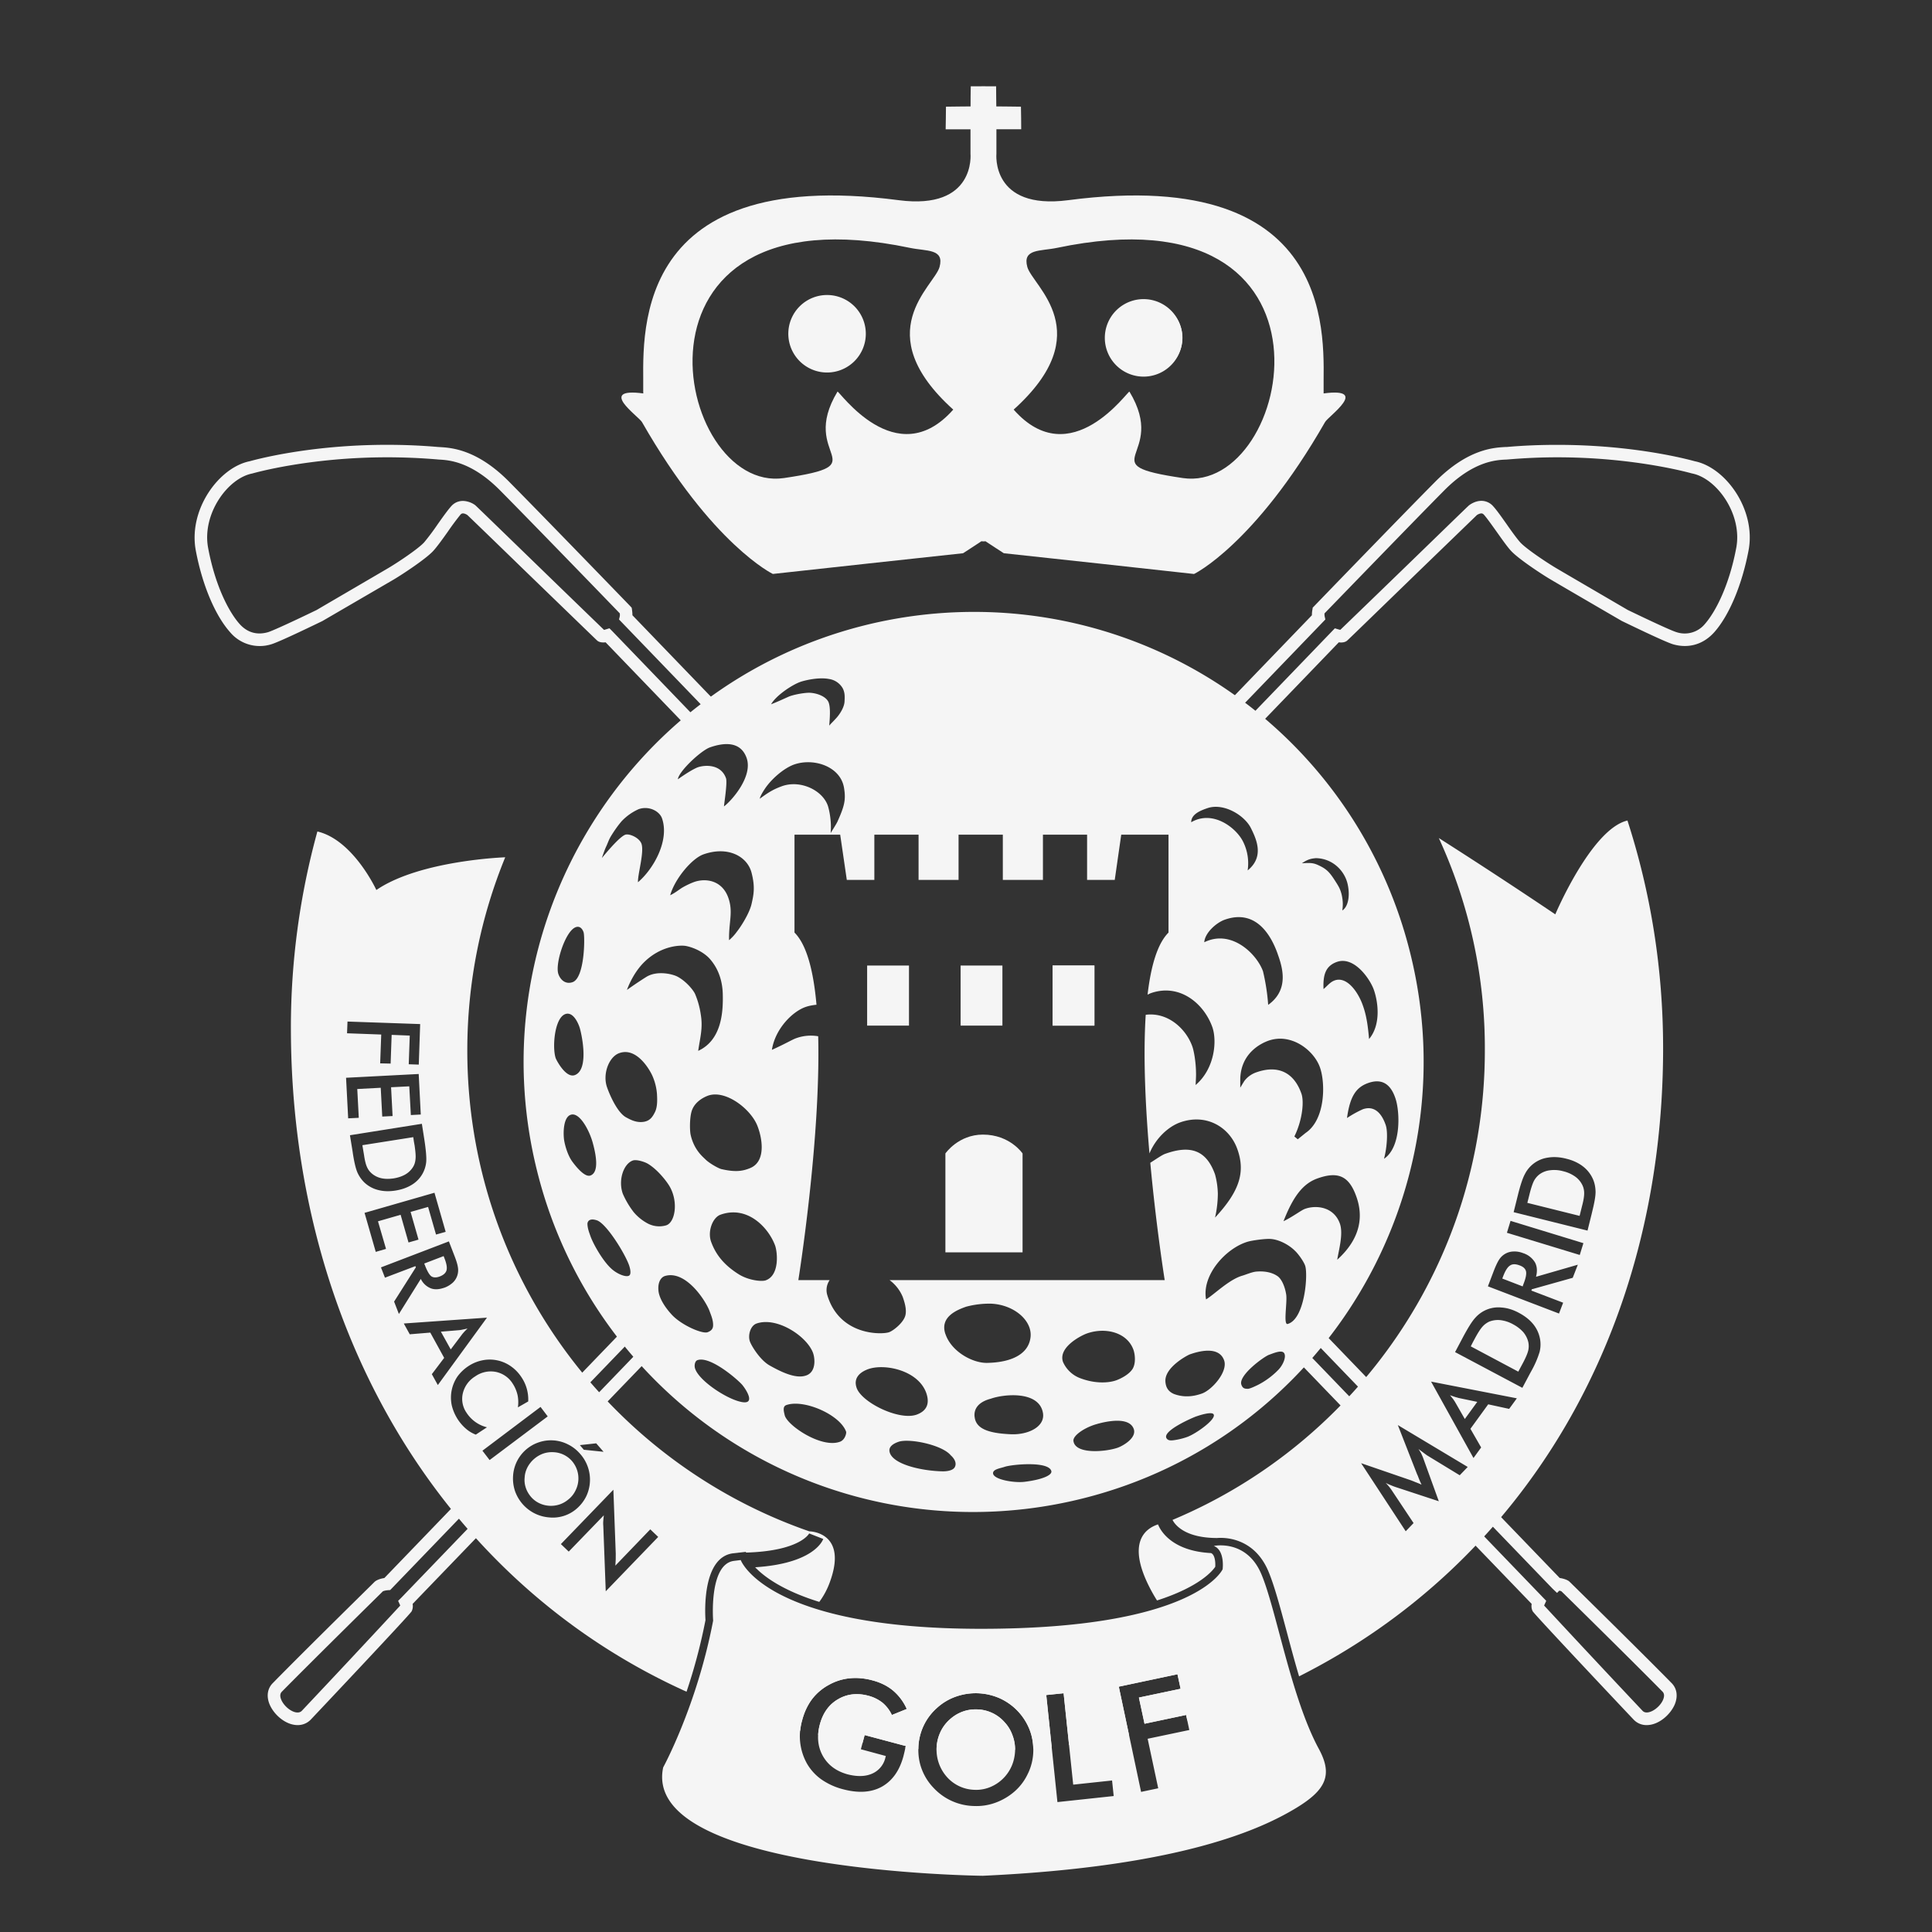
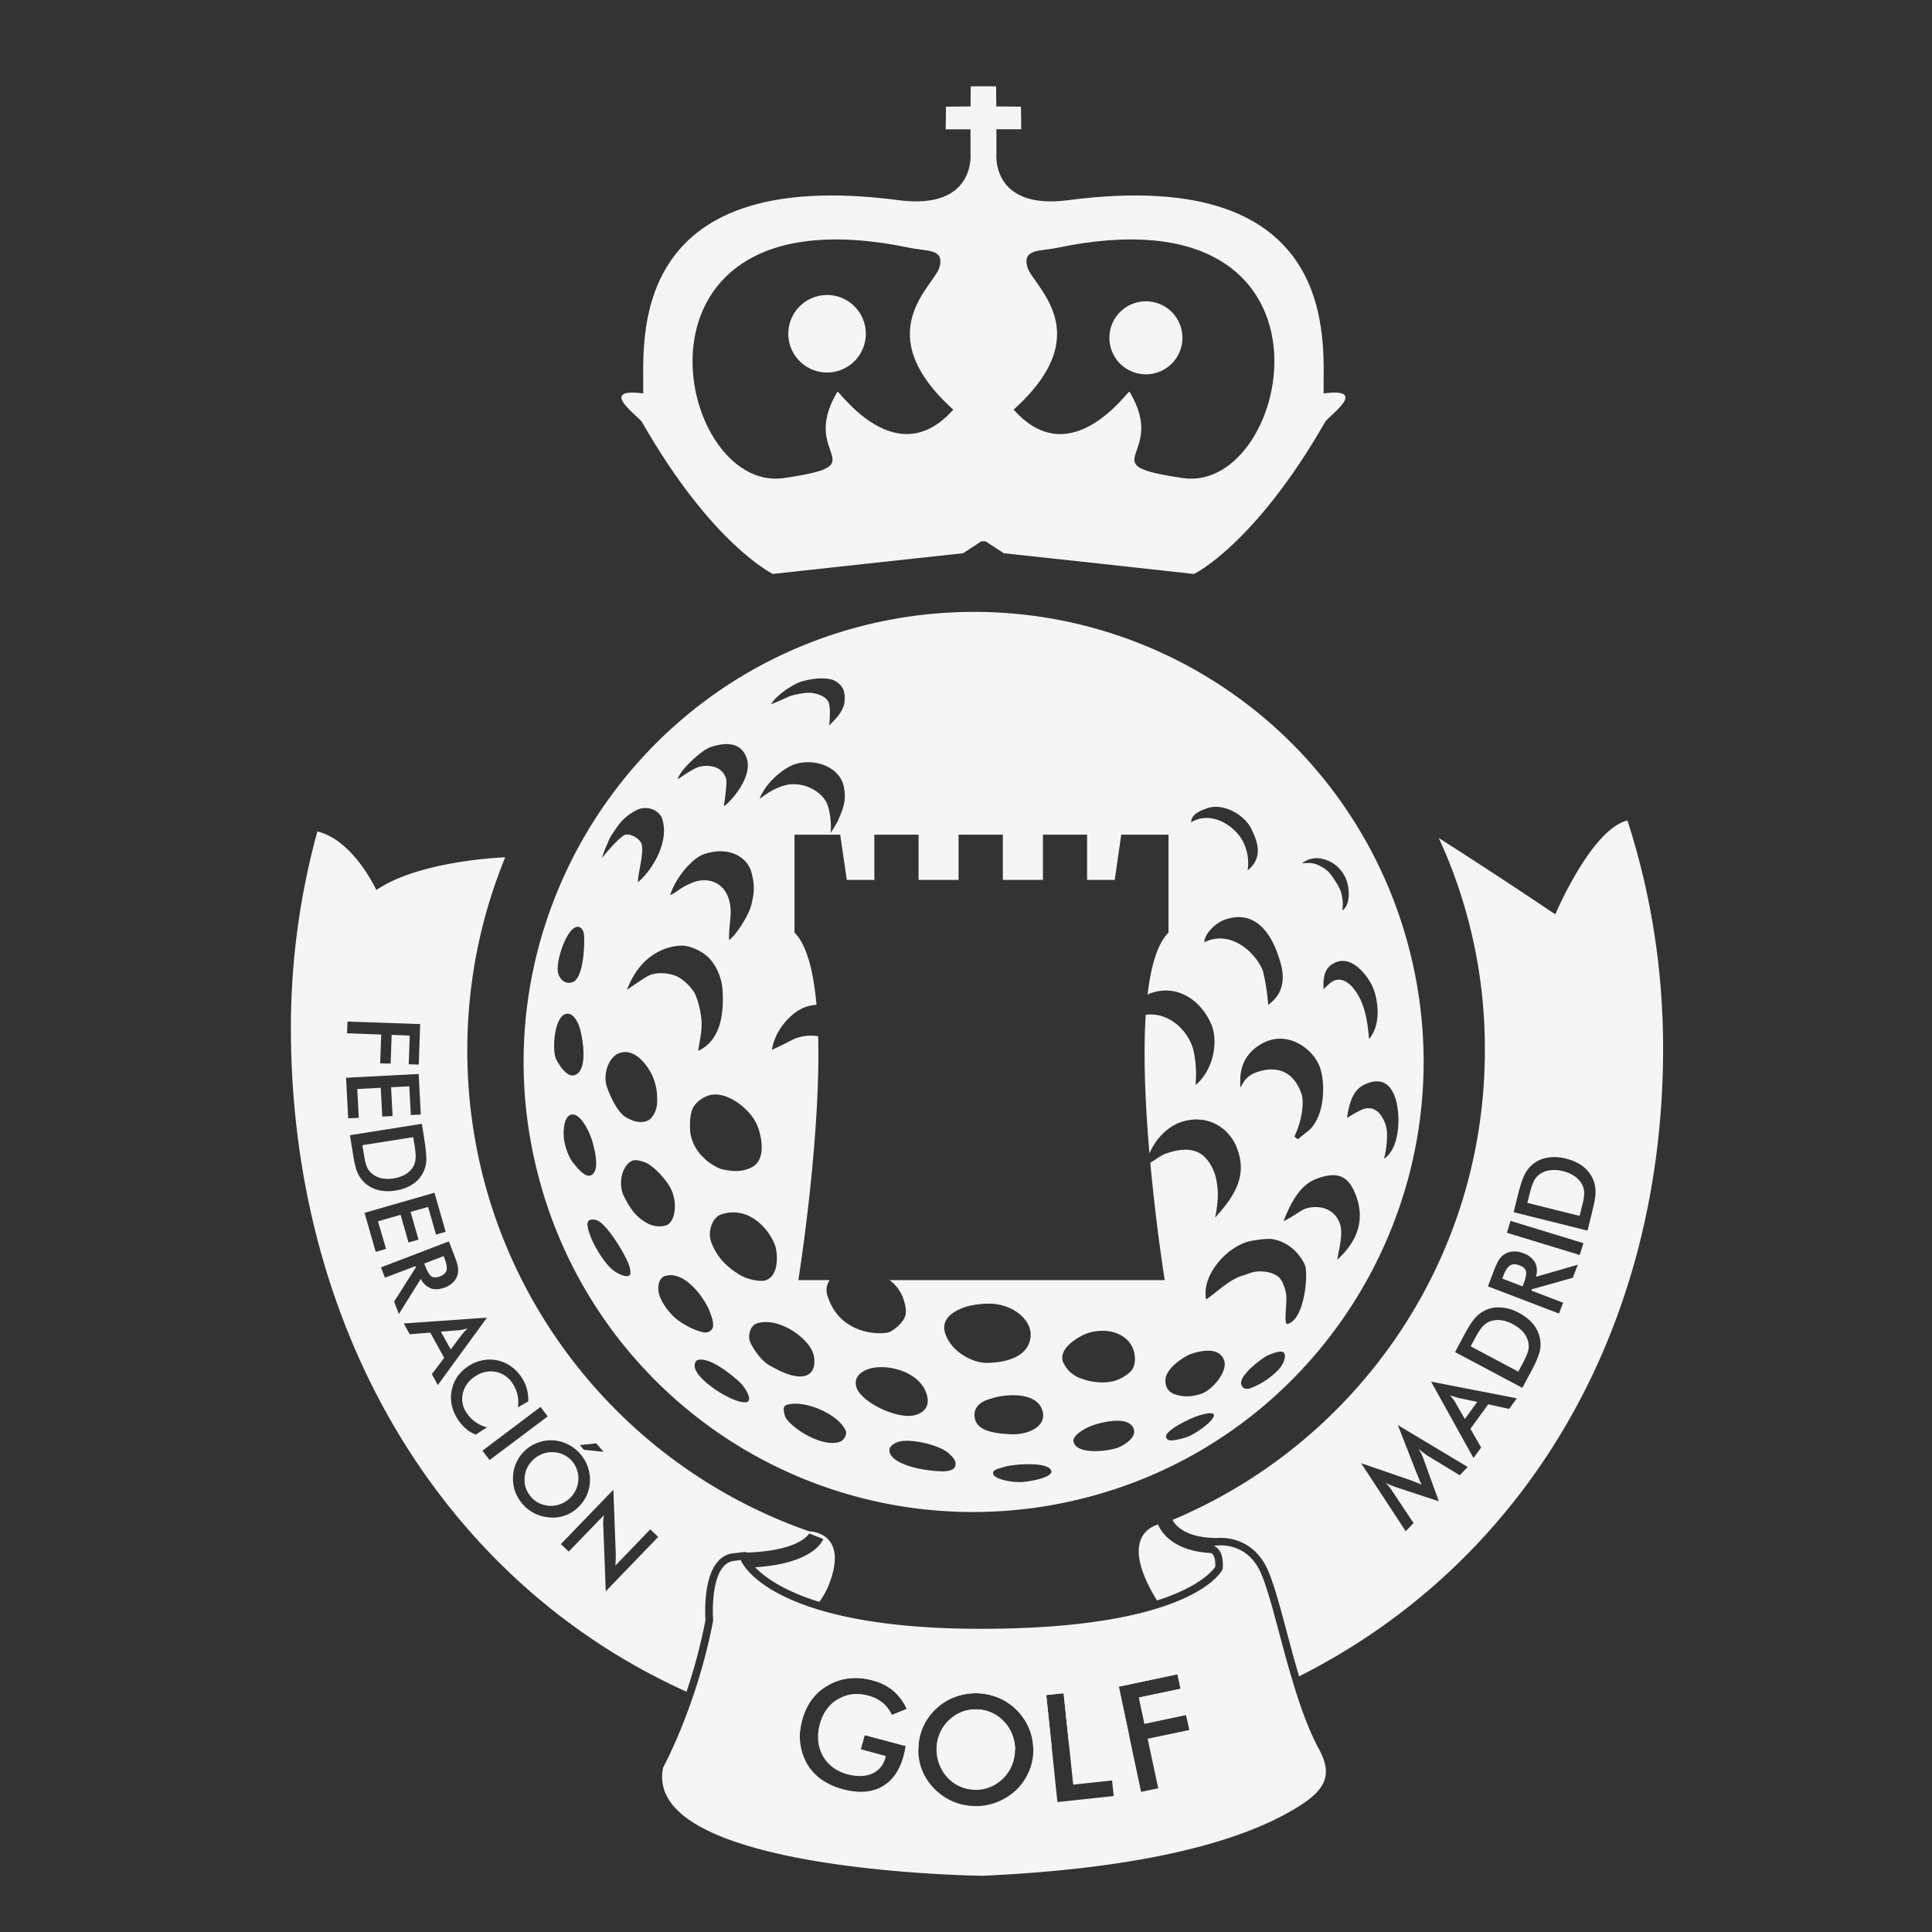
<svg xmlns="http://www.w3.org/2000/svg" width="512" height="512">
  <rect width="100%" height="100%" fill="#333333" stroke="none" />
  <g fill="#f5f5f5">
-     <path d="M157.02 375.56l14.49-15.04c-.75-.82-1.48-1.65-2.2-2.49l-13.98 14.51c.6.98 1.15 1.99 1.69 3.02zM153.26 369.64l13.78-14.3c-.7-.87-1.4-1.75-2.08-2.64l-14.04 14.57c.87.74 1.65 1.53 2.34 2.37zM129.58 404.05a5.49 5.49 0 01-1.44-.4c-.67-.3-1.31-.55-1.94-.86l-19.88 20.65-.81.8.47 1.03c.04.1.07.16.08.23a4318.56 4318.56 0 01-26.08 27.89c-1.34 1.36-4.49-.65-5.46-2.98-.37-.9-.31-1.59.16-2.08 8.23-8.35 24.9-24.76 26.78-26.61.19-.1.61-.23 1.32-.3l.62-.04 20-20.76a4.84 4.84 0 01-.91-3.84l-20.64 21.42c-1.38.2-2.1.65-2.33.8l-.21.16c-.18.2-18.3 17.98-27 26.86-1.45 1.43-1.76 3.54-.85 5.69 1.12 2.66 4.2 5.46 7.43 5.46 1.34 0 2.54-.52 3.44-1.43.26-.27 26.32-27.87 26.77-28.74a3.2 3.2 0 00.25-1.95l20.23-21zM167.49 161.53l-.1-.5-.35-.37c-.23-.25-23.42-24.22-32.16-33.04-8.53-8.62-15.43-8.97-18.37-9.14l-.6-.04c-4.4-.38-8.87-.56-13.32-.56-20.7 0-35.11 3.99-36.4 4.35-8.18 1.63-16.34 12.83-14.3 23.67 1.71 9.09 5.1 17.15 9.08 21.63a10.25 10.25 0 0010.96 3.2c2.32-.7 12.36-5.6 13.5-6.14l.1-.06 18.83-10.96c2.27-1.35 8.57-5.48 10.5-7.62.96-1.06 2.37-3 3.84-5.08a70.04 70.04 0 013.3-4.45c.28-.32.5-.36.7-.36.42 0 .92.26 1.17.44.79.74 7.92 7.63 14.8 14.32 17.88 17.3 19.45 18.83 19.66 19 .55.42 1.35.5 2.16.4l21.33 22.14c.84-.72 1.7-1.43 2.56-2.13l-22.15-23-.72-.73-.97.3-.46.13c-1.93-1.86-11.4-11.02-19.1-18.5-14.88-14.43-14.91-14.45-15.08-14.58a5.8 5.8 0 00-3.2-1.1c-1.22 0-2.33.48-3.16 1.45-.88.98-2.2 2.82-3.56 4.75a62.94 62.94 0 01-3.56 4.76c-1.55 1.73-7.26 5.53-9.78 6.99-2.4 1.42-17.7 10.34-18.7 10.94-4.37 2.12-11.4 5.44-12.93 5.9-2.92.83-5.51.1-7.56-2.23-2.76-3.1-6.4-10-8.28-20.03-1.73-8.96 5.12-18.54 11.7-19.8l.17-.05c.14-.03 14.77-4.24 35.55-4.24a157.15 157.15 0 0113.75.6c2.55.14 8.55.46 16.18 8.16 8.1 8.17 28.67 29.42 31.74 32.61.02.3.02.6 0 .74l-.21.87 23.05 23.92c.89-.67 1.79-1.34 2.7-2l-22.2-23.04c.01-.7-.11-1.34-.11-1.52zM368.17 375.17c0-1.2.35-2.19.91-2.94l-18.38-19.08c-.68.89-1.38 1.76-2.09 2.63l19.56 20.3v-.91zM442.98 446.02c-8.73-8.88-26.84-26.66-27.02-26.83l-.2-.18c-.19-.14-.94-.6-2.43-.83l-23.68-24.59c-1.08.43-2.12.96-3.09 1.6l24.85 25.79 1.22 1.16.6-.6c.3.06.48.13.57.18 1.85 1.8 18.54 18.22 26.8 26.6.47.5.51 1.2.15 2.09-.96 2.33-4.15 4.3-5.43 3a4719.2 4719.2 0 01-26.1-27.91.88.88 0 01.08-.23l.47-1.03-25.75-26.73-.47.22c-.65.7-1.24 1.45-1.77 2.27l24.13 25.05c-.1.58-.08 1.28.27 1.95.46.87 26.5 28.47 26.76 28.72a4.65 4.65 0 003.44 1.45c3.22 0 6.3-2.8 7.44-5.46.9-2.17.6-4.25-.84-5.69zM368.17 381.04l-21.8-22.62c-.73.84-1.47 1.67-2.23 2.5l24.03 24.93v-4.8zM449.11 122.23c-1.32-.36-15.7-4.34-36.41-4.34-4.48 0-8.93.17-13.32.56-.18 0-.38 0-.63.02-2.92.18-9.8.53-18.35 9.15-8.74 8.8-31.92 32.79-32.15 33.04l-.36.36-.08.51a7.9 7.9 0 00-.14 1.52l-21.92 22.75c.92.65 1.82 1.32 2.72 1.99l22.76-23.62-.19-.87a2.89 2.89 0 01-.03-.75c3.1-3.18 23.63-24.42 31.74-32.6 7.65-7.7 13.63-8.02 16.18-8.15.28 0 .52-.03.72-.04 4.28-.37 8.67-.57 13.05-.57 20.73 0 35.4 4.21 35.55 4.24l.16.04c6.56 1.27 13.43 10.85 11.7 19.8-1.9 10.04-5.52 16.92-8.27 20.06a6.92 6.92 0 01-7.55 2.2c-1.55-.45-8.56-3.78-12.95-5.9-1-.59-16.3-9.51-18.7-10.93-2.52-1.47-8.22-5.26-9.77-6.98-.81-.9-2.24-2.85-3.57-4.77-1.36-1.93-2.66-3.77-3.56-4.75a4.12 4.12 0 00-3.16-1.47c-1.5 0-2.75.8-3.18 1.12-.2.13-.21.15-15.1 14.59a9563.68 9563.68 0 01-19.1 18.47c-.13-.01-.26-.06-.45-.1l-1-.3-22.54 23.4c.87.7 1.73 1.4 2.58 2.12l21.01-21.81c.8.12 1.6.02 2.14-.4.23-.17 1.8-1.7 19.65-19.01l14.82-14.33c.25-.16.74-.42 1.16-.42.2 0 .4.04.7.36.76.84 2.06 2.69 3.32 4.45 1.48 2.08 2.86 4.05 3.82 5.08 1.94 2.14 8.23 6.27 10.53 7.62 2.46 1.46 18.63 10.87 18.8 10.96l.11.06c1.14.54 11.18 5.44 13.49 6.14 4.13 1.21 8.09.05 10.99-3.22 3.94-4.46 7.32-12.52 9.05-21.61 2.07-10.85-6.1-22.05-14.27-23.67z" />
    <path d="M257.92 400.7a119 119 0 01-115.6-90.43c-15.92-63.8 23.04-128.63 86.85-144.56a119.76 119.76 0 0128.94-3.55 119 119 0 01115.62 90.43c15.89 63.79-23.05 128.63-86.85 144.53a119.74 119.74 0 01-28.96 3.58m.19-234.43c-9.36 0-18.78 1.14-27.95 3.43-61.6 15.38-99.22 77.98-83.86 139.58a114.9 114.9 0 00139.57 83.87c61.6-15.37 99.24-77.98 83.86-139.58a114.9 114.9 0 00-111.62-87.3" />
    <path d="M371.73 253.08c-15.67-62.8-79.27-101.02-142.06-85.37-62.8 15.67-101.03 79.27-85.36 142.07 15.65 62.8 79.26 101.01 142.07 85.37 62.8-15.67 101.01-79.29 85.35-142.07zm-7.65 9.22c1.09 3.07 2 9.16-1.26 13.05-.25-2.66-.55-5.82-1.6-8.75-1.23-3.65-4.42-8.27-7.87-6.63-.98.47-1.7 1.4-2.6 2.15-.17-3.83.56-6.14 3.56-7.21 4.62-1.6 8.82 4.66 9.77 7.39zm-15.4-34.88c4.5.05 7.76 3.4 8.5 7.08.63 3.06.05 5.83-1.45 6.78.14-1.12.26-2.27-.2-4.3-.4-1.45-.67-1.95-1.94-3.9-1.25-1.93-2.09-2.79-3.95-3.67-1.47-.72-2.17-.8-4.62-.63 1.76-1.22 2.72-1.24 3.66-1.36zm1.12 55.45c1.48 4.16 1.48 13.81-3.8 17.37l-2.08 1.68-.9-.74c2.12-4.3 2.62-9.24 1.87-11.35-2-5.7-6.28-7.68-12.03-5.62a6.71 6.71 0 00-3.12 2.29l-1.06 1.74v-2.06c.05-7.2 5.69-9.73 7.4-10.36a9.57 9.57 0 013.13-.56c4.95 0 9.27 3.87 10.59 7.61zm-11.2-30.05c1.33 3.67 3.04 9.5-2.52 13.48a55.3 55.3 0 00-1.37-8.89c-1.62-4.55-8.34-11.26-15.57-7.7.18-2.54 3.23-5.2 5.43-5.98 8.59-3.03 12.5 4.73 14.04 9.1zm-18.65-38.64c4.28-1.49 9.82 1.83 11.54 5.25 1.58 3.15 3.55 7.66-.85 11.24a12.8 12.8 0 00-1.22-7.64c-1.77-3.59-7.95-8.5-13.74-5.13 0-2.12 2.44-3.1 4.27-3.72zM212.13 180.7c1.01-.35 4.76-1.31 7.58-.76a5.02 5.02 0 013.6 2.43c.67 1.25.55 2.48.5 3.59-.08 1.34-1.05 3.04-2.09 4.23-.84.94-1.38 1.43-1.97 2.1.3-3.31.22-4.95-.1-5.98-.57-1.85-3.58-2.78-5.47-2.72-1.75.08-4.12.59-5.14 1.02-1.25.55-2.82 1.3-4.69 2.03 1.28-2.3 5.51-5.14 7.78-5.94zm-9.39 28.28c1.75-2.6 5-5.4 7.69-6.37 5.2-1.83 12.33.48 13.25 6.2.5 3.07.18 4.68-1.75 8.94-.3.66-1.8 3.01-1.8 3.01.3-3.13-.4-6.23-.75-7.27-1.47-4.14-7.35-6.88-12.18-5.13-2.48.9-3.74 1.78-5.87 3.32.21-.8.74-1.68 1.41-2.7zm-4 100.6c-1.95.79-3.83 1.1-7.54.25-.8-.18-3.25-1.57-4.22-2.55-.77-.76-3.06-2.57-3.95-6.54-.24-1.05-.29-4.18.2-6.02.69-2.73 3.38-3.98 4.41-4.36 4.65-1.64 11.28 3.51 13.05 7.92 1.38 3.45 2.35 9.6-1.95 11.3zm6.69 20.55c.64 1.9 1.16 7.88-2.53 9.18-1.03.36-4.44.04-7.09-1.59-3.67-2.3-6.06-5-7.38-8.7-.95-2.74.44-6.4 2.53-7.12 7.22-2.56 12.79 3.58 14.47 8.23zm-34.21-71.2c-2.85 1.8-5.07 3.41-5.07 3.41s1.42-4.26 4.56-7.36c4.52-4.45 9.64-4.53 11-4.3 2.34.43 5.07 1.83 6.53 3.58 1.05 1.24 3.12 4.02 3.3 9 .15 5.02-.31 12.37-6.51 15.23.54-3.73 1.3-6.08.66-9.78a21.9 21.9 0 00-1.48-5.28c-.45-1.04-2.42-3.42-4.64-4.59-1.27-.7-5.47-1.74-8.35.09zm2.34 35.81c-.63 1.28-1.32 2.24-2.82 2.53-2.06.38-3.73-.58-4.78-1.14-2.17-1.14-4.16-5.37-5.08-7.97-1.25-3.53.49-7.99 3.1-9.02 4.56-1.79 8.04 4.05 8.87 5.87a14.66 14.66 0 011.25 4.85c.1 1.6.14 3.54-.54 4.88zm14.57-96.67c3.57-1.26 8.11-1.77 9.73 2.79 1.75 4.95-4.06 11.43-6 12.85.04-.7.94-6.3.54-7.47-1.36-3.84-5.68-3.52-7.47-2.9-1.01.38-2.86 1.46-5.29 3.18.23-2.1 6.1-7.59 8.49-8.45zm-1.72 28.35c6.52-2.3 11.62.54 12.75 4.82 1 3.83.58 5.85 0 8.37-.57 2.44-2.8 5.95-3.88 7.3a12.69 12.69 0 01-2.07 2.25c-.1-4.9 1.15-7.42-.2-11.25-1.65-4.65-6-5.25-9.07-4.17-1.02.38-2.1.9-3.03 1.43-1.09.66-1.84 1.36-3.3 2.08 1.22-4.37 5.74-9.74 8.8-10.83zm-25.76-2.1c.27-.5.67-1.75 1.2-2.62.7-1.18 1.8-2.81 2.92-4.1a14.08 14.08 0 014.5-3.17c2.66-.94 5.47.5 6.16 2.41 2.06 5.84-2.23 13.46-6.36 16.96-.1-2.08 1.7-7.93.93-10.19-.58-1.63-3.24-2.77-4.3-2.4-1.03.39-3.08 2.4-6.2 6.18.58-1.7.83-2.37 1.15-3.07zm-8.08 21.4c1.02-.38 1.72.3 2.08 1.32.4 1.11.33 12.1-2.9 13.24-1.8.63-3.19-.5-3.77-2.14-.95-2.7 1.88-11.46 4.59-12.42zm-2.75 23.02c2.41-.83 3.77 3.51 3.77 3.51.4 1.12 2.76 11.21-1.28 12.67-2.36.83-4.81-3.9-5.03-4.46-.96-2.7-.38-10.67 2.54-11.72zm1.88 39.14c-1.19-1.59-1.95-4.18-2.2-5.73-.29-1.99-.19-6.04 1.72-6.71 2.29-.83 4.86 3.92 5.8 7.18.92 3.25 1.86 8.06-.57 8.91-1.34.47-3.39-1.81-4.75-3.65zm15 30.18c-.82.49-3.27-.45-4.87-2.02-2.2-2.1-4.51-6.22-5.27-8.23-.37-1.03-.88-2.29-.88-3.54 0 0 .05-1.68 2.5-.87 2.53.85 7.4 8.72 8.53 11.9.35 1.03.61 2.4 0 2.76zm1.16-16.93a22.85 22.85 0 01-2.82-4.8c-1.26-3.59.2-7.9 2.66-8.78 1.02-.36 3.28.4 4.06.9 2.5 1.52 4.65 4.36 5.25 5.26 2.97 4.23 2.02 10.4-.58 11.05a6.53 6.53 0 01-4.91-.6 12.58 12.58 0 01-3.66-3.02zm6.65 21.02c-.25-2.26.59-3.65 1.72-4 5.56-1.64 10.9 6.69 11.85 9.4.36 1 .95 2.3.9 3.71-.01.85-.46 1.43-1.48 1.8-1.39.48-6.74-1.8-9.35-4.53-1.88-2-3.4-4.38-3.64-6.38zm21.69 29.32c-3.93-.9-11.2-5.75-12.04-8.95-.18-.7 0-1.83.66-2.06 3.42-1.23 10.87 5.3 11.93 6.6 1.2 1.48 3.6 5.42-.56 4.41zm2.54-15.95c-.59-1.64.12-4.2 1.75-4.77 5.43-1.9 13.42 3.42 14.99 7.83.56 1.64.75 5.04-1.83 5.93-2.55.92-6.15-.65-9.67-2.64-2.6-1.45-4.89-5.32-5.24-6.36zm23.9 26.54c-4.91 1.86-14.02-4.3-14.68-7-.25-1.06-.6-2.33.42-2.7 4.66-1.65 14.26 2.56 15.85 7.06.13.36-.28 2.15-1.59 2.64zm4.39-14.23c-1.16-3.27 1.96-4.6 3.07-5 4.35-1.54 13.22.3 15.37 6.32 1.12 3.22-.27 4.92-2.57 5.75-4.66 1.63-14.5-3.22-15.87-7.07zm26.03 20.92c-.6 1.28-3.28 1.17-3.28 1.17-5.68-.11-13.73-1.95-14.07-5.42-.12-1.32 1.36-2.04 2.39-2.4 2.85-1 11.63.81 13.87 3.59 0 0 1.85 1.5 1.09 3.06zm-2.52-35.23c-1.55-4.56 3.14-6.4 5.5-7.23a23.8 23.8 0 016.7-.8c5.97.31 10.76 4.4 10.38 8.73-.42 4.54-4.9 6.82-11.47 6.96-3.87.1-9.53-2.98-11.1-7.66zm7.73 21.9c-.36-3.79 4.03-4.64 4.31-4.75 3.54-1.26 12.9-2.15 13.83 3.87.53 3.58-3.95 5.75-8.53 5.55-6.21-.27-9.3-1.56-9.6-4.68zm13.27 17.27c-2.75.36-8.4-.6-8.37-2.3 0-1.05 2.03-1.3 3.05-1.66 1.9-.65 11.74-1.6 12.4 1.14.23 1.01-2.22 2.22-7.08 2.82zm24.69-9.04c-3.1 1.1-11.37 1.88-11.76-1.83-.1-1.44 2.97-3.47 5.92-4.35 3.03-.9 8.9-2.06 10.07 1.23.82 2.4-2.92 4.48-4.23 4.95zm3.96-20.95c-.97 1.63-3.4 2.75-4.41 3.11-1.9.67-5.34.94-9.22-.47a8.1 8.1 0 01-4.85-4.4c-1.35-3.86 4.69-6.97 6.31-7.55 4.93-1.75 10.73-.3 12.37 4.36.36 1.03.7 3.38-.2 4.95zm8.47-23.46h-72.92a10.56 10.56 0 013.5 4.48c.35 1.03 1.15 3.25.67 4.97-.58 1.97-3.26 4-4.3 4.36-1.82.65-13.11 1.05-16.38-9.87a4.61 4.61 0 01.64-3.94h-8.3s5.95-37.01 5.26-64.62a11.44 11.44 0 00-5.8.5c-1.04.35-2.7 1.4-6.47 3.1.87-5.54 5.37-10.09 8.87-11.34.9-.32 1.9-.51 2.95-.61-.78-8.8-2.54-15.85-5.83-19.13V221.2h12.11l1.75 11.98h7.3V221.2h11.72v11.98h10.6V221.2h11.73v11.98h10.63V221.2h11.7v11.98h7.33l1.72-11.98h12.53v25.94c-2.95 2.94-4.67 8.9-5.55 16.45.5-.24.82-.38.83-.38 7.63-2.69 14.07 2.68 16.33 8.97 1.31 3.74.6 11.1-4.43 15.36 0 0 .15-2.46.11-3.14-.03-3.15-.6-6-.96-7.02-1.65-4.72-6.47-9.2-12.37-8.45-.72 11.14-.06 24.6.99 36.74 1.68-4.05 5-7.1 8.12-8.22 7.06-2.5 13.14 1.35 15.17 7.08 2.24 6.24.43 11.32-5.91 18.15a29 29 0 00.74-6.38 21.16 21.16 0 00-.74-5.06c-2.34-6.58-6.67-7.81-13.22-5.46-.81.28-2.44 1.42-3.94 2.37 1.58 17.15 3.82 31.1 3.82 31.1zm5.9 41.59a17.8 17.8 0 01-3.57.85c-.83.1-1.49.07-1.86-.54-1.17-2.01 7.3-5.6 7.87-5.77 1.03-.36 4.17-1.36 4.63-.54.72 1.3-4.77 5.2-7.07 6zm3.97-11.53c-1.02.36-2.15.65-3.35.72a9.7 9.7 0 01-4.14-.63c-1.29-.58-2.11-1.56-2.2-3.35-.17-3.74 5.9-6.92 6.49-7.12 2.14-.76 7.68-2.37 9.08 1.6 1.04 2.99-3.2 7.82-5.88 8.78zm20.4-6.44a20.73 20.73 0 01-5.57 4.16c-.94.45-2.18 1.05-2.73 1.03-.7-.02-1.29-.05-1.65-1.08-.88-2.46 5.9-7.4 7.29-7.92 1.03-.36 3.33-1.4 4-.51.69.9-.18 3.04-1.35 4.32zm2.33-12c-1.23.38-.09-5.66-.4-7.77-.3-2.01-1.17-4.12-2.3-4.9-1.55-1.07-3.61-1.4-5.78-1.19-1.15.16-2.47.74-3.52 1.06-3.5.98-7.47 4.99-9.64 6.29-1.19-6.43 5.28-13.64 11.13-15.31 1.03-.3 4.47-.81 6.02-.7 2.2.16 4.8 1.52 6.42 3.14.96.9 2.44 3.02 2.73 4.07.72 2.48-.16 14.03-4.66 15.31zm13.12-17.01c.46-2.8 1.65-6.9.7-9.6-1.59-4.41-6.18-4.97-9.22-3.9-1.02.36-3.15 2.04-5.72 3.29 2.62-6.71 5.24-10.03 9.08-11.37 5.43-1.92 8.32-.6 10.25 4.9 1.78 5 1.3 10.9-5.1 16.68zm12.4-26.77c.76-2.78 1.12-7.1.42-9.02-1.15-3.3-3.17-5.1-6.03-4.1a29.06 29.06 0 00-4.2 2.33c.8-5.8 2.42-8.15 5.64-9.29 4.09-1.43 6.1.9 7.15 3.94 1.25 3.47 1.67 13.03-2.97 16.14zM152.5 395.03a7.05 7.05 0 00-.9-7.81 6.84 6.84 0 00-4.87-2.37 7.19 7.19 0 00-2.76.36 7.69 7.69 0 00-4.19 3.65c-.42.82-.69 1.72-.74 2.68-.1.94.01 1.86.3 2.73.3.9.76 1.68 1.38 2.42.61.7 1.32 1.25 2.17 1.66a7.22 7.22 0 005.44.33c.9-.31 1.69-.78 2.44-1.43a6.66 6.66 0 001.73-2.22zM386.56 370.48c-.32-.1-.67-.18-1.04-.3-.37-.13-.8-.26-1.25-.44l.8 1c.22.32.44.63.62.95l2.5 4.36 3.3-4.54-4.93-1.03zM404.99 357.94a5.3 5.3 0 00.03-2.26 6.43 6.43 0 00-1.33-2.64c-.7-.78-1.6-1.5-2.73-2.1a9.11 9.11 0 00-3.26-1.08 6.36 6.36 0 00-2.98.36c-.66.3-1.3.74-1.83 1.34-.55.6-1.23 1.66-2.04 3.16l-.55 1.03-.53 1.05 12.59 6.7 1.3-2.42c.7-1.34 1.15-2.4 1.32-3.13zM104.35 312.28c1.2-.2 2.25-.56 3.09-1.05a5.82 5.82 0 002.04-2c.37-.6.57-1.29.64-2.07.09-.79-.01-1.97-.24-3.56l-.2-1.12-.16-1.12-13.49 2.13.44 2.61c.21 1.44.47 2.49.78 3.16.3.7.73 1.25 1.27 1.72a5.84 5.84 0 002.54 1.26c.97.22 2.07.22 3.29.04zM266.21 456.39a10 10 0 00-7.22-3.38c-1.4-.05-2.75.15-4.04.65-1.27.49-2.43 1.23-3.46 2.21a10.2 10.2 0 00-2.37 3.36 10.93 10.93 0 00-.92 4.1v.47a201.9 201.9 0 0020.8-.1c.01-1.31-.21-2.58-.66-3.77a9.86 9.86 0 00-2.13-3.54zM114.33 338.25c.55.35 1.3.38 2.24.02.97-.38 1.56-.92 1.76-1.61.2-.72.02-1.8-.57-3.27l-.19-.51-5.14 1.97.2.51c.6 1.54 1.16 2.5 1.7 2.89zM122.71 352.33c-.37.09-.73.15-1.06.18l-4.81.4 2.61 4.7 2.9-3.85c.18-.25.4-.5.65-.78.27-.3.58-.59.9-.92-.42.11-.8.2-1.19.27zM402.7 335.34c-1.05-.4-1.89-.4-2.5.02-.65.38-1.28 1.36-1.86 2.9l-.22.57 5.4 2.08.2-.58c.64-1.61.86-2.75.68-3.45-.17-.65-.7-1.19-1.7-1.54zM417.35 311.75a9.15 9.15 0 00-3.13-1.37 8.65 8.65 0 00-3.41-.25 5.87 5.87 0 00-2.8 1.06c-.58.44-1.09 1-1.49 1.74-.37.72-.77 1.9-1.18 3.54l-.29 1.16-.29 1.14 13.85 3.45.66-2.66c.4-1.48.56-2.62.55-3.38 0-.8-.18-1.52-.5-2.17a5.96 5.96 0 00-1.97-2.26z" />
    <path d="M332.38 417.82c-1.68-3.9-4.28-5.46-6.65-6.02.43 1.54.43 3.18.27 4.34l-.05.27-.09.25c-.19.42-2.97 6.17-16.82 10.88 8.2 10.2 17.16 9.02 17.16 9.02s22.4.49-40.58 3.51c-62.98 3.02-84.33-8.17-84.33-8.17s6.96.48 12.75-4.17c-12.45-4.23-17.2-9.58-18.84-12.15l-.51.1c-3.53.48-4.02 9.57-3.7 13.64l.04.27-.06.27a151.73 151.73 0 01-5.3 20.09 174.21 174.21 0 0026.4 8.72c.09-.95.26-1.9.53-2.86.56-2.1 1.42-3.92 2.58-5.49a13.9 13.9 0 014.42-3.78 14.17 14.17 0 015.51-1.77c2-.2 4.03-.02 6.08.54 2.16.56 4 1.48 5.5 2.73a13.63 13.63 0 013.61 4.86l-3.94 1.59a9.58 9.58 0 00-2.48-3.25 10.24 10.24 0 00-3.72-1.84c-2.98-.8-5.67-.49-8.08.92-2.4 1.39-4 3.63-4.82 6.7-.25.95-.39 1.86-.44 2.74 3.86.84 7.78 1.56 11.76 2.15l.56-2.1 10.91 2.91-.13.52c1.15.1 2.3.2 3.46.28v-.37a14.61 14.61 0 014.82-10.43 14.7 14.7 0 015.04-3.07 15.8 15.8 0 0111.67.4 15.25 15.25 0 017.97 8.4c.6 1.58.9 3.23.94 4.94 1.64-.13 3.27-.27 4.89-.43l-1.44-13.76 4.6-.47 1.44 13.72a197.9 197.9 0 0015.9-2.62l-2.72-12.84 15.55-3.3.83 3.86-11.05 2.32 1.49 6.94 11.02-2.33.32 1.48a179.78 179.78 0 0025.97-9.93c-1.28-4.27-2.44-8.6-3.53-12.72-1.74-6.47-3.24-12.07-4.71-15.49z" />
    <path d="M322.05 415.22c.09-1.18-.08-3.24-1.12-3.64h-.01c-10.64-.56-13.5-6.22-14.03-7.6-3.23 1.05-8.57 4.69-1.96 17.24a43.8 43.8 0 001.69 2.92c11.33-3.63 14.75-7.9 15.43-8.92z" />
    <path d="M440.74 277.77c0-21.06-3.3-41.33-9.45-60.32-9.54 2.22-19.12 24.86-19.12 24.86a1460.32 1460.32 0 00-30.87-20.22 133.13 133.13 0 0112.2 56.3c0 56.02-34.15 104.04-82.77 124.4.53 1.05 2.97 4.76 11.74 4.8.3-.02.65-.04 1.04-.04 2.65 0 9.15.85 12.55 8.68 1.58 3.7 3.13 9.43 4.9 16.05 1.03 3.88 2.12 7.96 3.31 11.97 59.3-29.85 96.47-91.03 96.47-166.48zm-38.54 39.17c.68-2.78 1.32-4.7 1.89-5.75a8.1 8.1 0 016.12-4.41c1.5-.25 3.13-.16 4.87.29 1.74.42 3.19 1.1 4.41 2.03a8.7 8.7 0 012.66 3.38c.45 1.03.66 2.13.69 3.3.02 1.14-.28 2.86-.86 5.19l-.2.85-1.07 4.3-19.58-4.88 1.07-4.3zm-1.9 6.6l19.32 5.91-.97 3.13-19.3-5.88.96-3.16zm-4.36 13.07c.5-1.25.94-2.19 1.36-2.82a4.63 4.63 0 013.78-2.13c.85-.04 1.71.1 2.55.43a5.66 5.66 0 013.16 2.47c.55 1.02.66 2.3.27 3.8l11.08-3.2-1.35 3.47-10.83 3.04-.14.34 8.43 3.22-1.1 2.87-18.84-7.21 1.63-4.28zm-8.26 17.8c1.35-2.53 2.43-4.26 3.26-5.15a8.13 8.13 0 017-2.75c1.5.1 3.07.58 4.63 1.43 1.58.85 2.86 1.86 3.8 3.04s1.51 2.49 1.77 3.94c.18 1.1.15 2.22-.13 3.36a25.44 25.44 0 01-2.07 4.84l-.42.76-2.08 3.91-17.83-9.47 2.07-3.91zm14.3 16.16l-2.04 2.8-5.55-1.21-4.71 6.49 2.84 4.94-2.03 2.8-11.24-20.25 22.73 4.43zm-25.33 14.64c.2.45.42.9.58 1.39l4.07 11.25-11.55-3.8c-.47-.16-.9-.34-1.33-.52-.4-.15-.83-.35-1.2-.56a14.49 14.49 0 011.76 2.2l5.63 8.46-2.08 2.17-11.82-18.04 13.29 4.57c.2.09.53.2 1.03.42.44.16 1.04.4 1.7.7-.28-.57-.6-1.28-.95-2.22-.08-.23-.17-.4-.24-.54l-5.1-13.03 18.52 11.1-2.12 2.2-8.7-5.3c-.13-.1-.5-.36-1.06-.79l-1.17-.87c.25.38.5.78.74 1.2zM194.14 411.66l1.44-.16v-.02h.13l1.94-.22.07.19c14.33-.42 16.7-5.03 16.72-5.07l3.73 1.46c-.26.71-2.85 6.53-18.05 7.5 2.33 2.44 7.23 6.15 17 9.18a20.36 20.36 0 002.77-5.16c4.98-13.47-5.42-13.54-5.42-13.54-52.76-18.3-90.63-68.44-90.63-127.43 0-18.11 3.58-35.4 10.05-51.2 0 0-22.6.77-34.15 8.67 0 0-6.1-13.27-15.63-15.51a195.67 195.67 0 00-7.02 51.98c0 79.91 40.13 146.83 104.85 175.99a147.2 147.2 0 005.02-18.97c-.17-2.64-.7-16.54 7.18-17.69zM158 382.5l1.95 2.24-5.23-.54-1.05-1.23 4.33-.47zM92.09 270.72l19.26.67-.37 10.74-2.66-.09.27-7.6-4.8-.19-.27 7.61-2.77-.06.28-7.64-9.06-.33.12-3.11zm-.38 14.9l19.25-1 .55 10.74-2.63.14-.42-7.61-4.82.24.4 7.63-2.74.14-.4-7.63-6.22.33.4 7.63-2.81.14-.56-10.75zm3.02 25.12c-.44-1-.83-2.64-1.19-4.9l-.12-.83-.68-4.16 19.06-3.03.66 4.2c.41 2.7.58 4.62.5 5.79a7.95 7.95 0 01-3.76 6.13c-1.24.78-2.7 1.3-4.37 1.57-1.7.27-3.24.22-4.66-.16a8.21 8.21 0 01-3.6-1.97 8.6 8.6 0 01-1.84-2.64zm1.88 10.68l18.53-5.33 2.97 10.36-2.56.72-2.1-7.32-4.64 1.32 2.1 7.34-2.65.76-2.09-7.34-6 1.73 2.13 7.31-2.72.79-2.97-10.34zm7.83 23.52l5.77-9.09-.13-.31-8.06 3.06-1.06-2.73 18-6.89 1.57 4.07c.46 1.2.74 2.15.83 2.87a4.52 4.52 0 01-1.31 3.94 6.9 6.9 0 01-2.08 1.32c-1.47.53-2.7.65-3.79.24a4.96 4.96 0 01-2.66-2.5l-5.81 9.3-1.27-3.28zm10 19.23l3.27-4.32-3.68-6.7-5.44.45-1.58-2.86 22.04-1.55-13.02 17.86-1.59-2.88zm9.01 14.43a11.8 11.8 0 01-3.75-6.27 9.98 9.98 0 011.53-7.54 11.27 11.27 0 012.97-2.8 10.41 10.41 0 013.73-1.51 9.72 9.72 0 017.53 1.65c1.08.76 2.03 1.75 2.82 2.98a10.51 10.51 0 011.7 6.29l-2.73 1.56a9.48 9.48 0 00-.1-3.29c-.24-1-.63-1.99-1.22-2.9a6.88 6.88 0 00-4.51-3.2 7.15 7.15 0 00-5.48 1.18 7.23 7.23 0 00-3.27 4.43 6.44 6.44 0 00.96 5.2 9.04 9.04 0 005.42 3.87l-2.96 1.94a8.74 8.74 0 01-2.64-1.59zm6.3 8.33l-1.9-2.48 15.4-11.6 1.9 2.51-15.4 11.57zm15.78 15.2a10.52 10.52 0 01-3.86-1.07 10.55 10.55 0 01-5.2-5.95c-.42-1.3-.59-2.63-.5-3.97a10 10 0 016.88-8.93 9.96 9.96 0 017.77.62c1.19.6 2.25 1.44 3.17 2.51a10.28 10.28 0 011.53 11.28 10.39 10.39 0 01-2.4 3.11 9.6 9.6 0 01-7.39 2.4zm15 19.58l-.65-17.32a7.55 7.55 0 010-1.41c.04-.45.08-.94.14-1.41l-9.3 9.62-2.08-1.99 13.91-14.41.63 16.96-.01 1.48c-.02.52-.06 1.08-.1 1.68l9.26-9.62 2.1 2.01-13.9 14.41z" />
    <g>
      <path d="M334.22 417.04c-3.97-9.2-12.54-7.35-12.54-7.35 3 1.2 2.33 6.18 2.33 6.18s-6.99 15.78-64.03 15.78c-57.06 0-63.68-18.22-63.68-18.22l-1.86.23c-6.62.94-5.45 15.82-5.45 15.82-4.29 22.54-13.24 38.9-13.24 38.9-5.92 27.78 84.69 28.72 84.69 28.72 53.08-2.42 74.23-12.65 82.95-17.9 8.11-4.89 9.83-8.87 6.12-15.72-7.41-13.67-11.34-37.27-15.29-46.44zm-116.16 48.3c1.38 2.44 3.56 4.05 6.56 4.88 2.56.65 4.74.6 6.53-.2a6.08 6.08 0 003.5-4.28l.1-.38-6.61-1.79 1-3.76 10.92 2.91c-.07.18-.13.45-.2.8-.18.9-.35 1.5-.42 1.82-1.03 3.87-2.95 6.58-5.74 8.15-2.8 1.54-6.2 1.76-10.25.69a17.83 17.83 0 01-5.78-2.62 13.37 13.37 0 01-3.85-4.25 14.93 14.93 0 01-1.22-11.5c.56-2.11 1.42-3.92 2.58-5.49a13.9 13.9 0 014.42-3.78 14.17 14.17 0 015.52-1.77c1.99-.2 4.02-.02 6.07.54 2.16.56 4 1.47 5.5 2.73a13.63 13.63 0 013.61 4.85l-3.94 1.6a9.58 9.58 0 00-2.48-3.25 10.24 10.24 0 00-3.72-1.84c-2.97-.8-5.67-.5-8.08.92-2.4 1.39-4 3.63-4.82 6.7-.82 3.1-.57 5.86.8 8.32zm54.4 4.56a14.25 14.25 0 01-3.45 4.73 16.1 16.1 0 01-5.08 3.06c-1.87.7-3.83 1.01-5.85.92a15.07 15.07 0 01-10.62-4.75 14.52 14.52 0 01-3.15-4.92c-.7-1.79-1-3.74-.93-5.8a14.61 14.61 0 014.82-10.43 14.7 14.7 0 015.04-3.06 15.8 15.8 0 0111.67.4 15.25 15.25 0 017.97 8.4c.7 1.83 1.02 3.76.95 5.77a14.25 14.25 0 01-1.36 5.68zm7.77 7.66l-2.96-28.36 4.6-.47 2.54 24.22 10.3-1.1.43 4.12-14.9 1.6zm26.72-3.65l-4.55.96-5.9-27.89 15.54-3.29.83 3.85-11.05 2.33 1.49 6.94 11.02-2.33.85 3.99-11.04 2.32 2.8 13.12z" />
      <path d="M266.21 456.39a10 10 0 00-7.22-3.38c-1.4-.05-2.75.15-4.04.65-1.27.49-2.43 1.23-3.46 2.21a10.2 10.2 0 00-2.37 3.36 10.93 10.93 0 00-.92 4.1 10.87 10.87 0 002.78 7.63 10.13 10.13 0 007.25 3.36 9.75 9.75 0 004-.65 10.58 10.58 0 005.84-5.58c.56-1.25.86-2.61.94-4.05.05-1.43-.18-2.82-.67-4.12a9.86 9.86 0 00-2.13-3.53z" />
    </g>
    <path d="M268.63 108.55c15.16 17.18 30.4-5.27 30.69-4.76 10.52 17.44-11.04 19.18 14.14 22.9 29.14 4.3 46.05-77.67-33.37-61-4.41.92-9.17.18-7.84 5.06 1.4 5.09 19.1 17.33-3.62 37.8m-11.37-85.68h1.54l1.53-.01h.53l1.59.01h1.53l.02 2.67.03 2.66 3.25.03 3.28.04.05 3 .02 2.99h-6.57v6.47s-1.48 15 19.01 12.32c72.86-9.55 67.48 38.28 67.7 50.31v.9c6.17-.82 6.5.7 5.14 2.6-1.33 1.9-4.32 4.21-4.75 4.98-9.36 16.35-18.07 26.4-24.4 32.37-6.33 5.99-10.33 7.9-10.33 7.9l-25.2-2.77-25.21-2.73-2.43-1.58-2.44-1.6-.25.03h-.51l-.3-.03-2.43 1.6-2.43 1.58-25.2 2.73-25.22 2.76s-3.97-1.9-10.33-7.89c-6.33-5.96-15-16.02-24.36-32.38-.47-.76-3.44-3.06-4.8-4.96-1.32-1.9-1.01-3.43 5.16-2.61l-.02-.46v-.44c.25-12.03-5.14-59.86 67.71-50.31 20.5 2.68 19.02-12.33 19.02-12.33v-6.46h-6.58l.05-3 .03-2.99 3.26-.04 3.26-.03.01-2.66.04-2.67zm-4.64 85.68c-22.7-20.47-5.01-32.71-3.63-37.8 1.33-4.88-3.42-4.14-7.83-5.06-79.41-16.67-62.5 65.3-33.4 61 25.23-3.72 3.67-5.46 14.18-22.9.29-.52 15.5 21.93 30.68 4.76" />
    <path d="M209.5 88.47a9.67 9.67 0 1119.33-.01 9.67 9.67 0 01-19.34.01" />
    <path d="M219.18 98.72a10.28 10.28 0 01-10.27-10.25 10.27 10.27 0 1110.27 10.25m0-19.36a9.1 9.1 0 000 18.2 9.08 9.08 0 000-18.2M294 89.52a9.68 9.68 0 1119.36.02A9.68 9.68 0 01294 89.5" />
-     <path d="M303.69 99.79a10.27 10.27 0 11.02-20.5 10.27 10.27 0 01-.02 20.5m0-19.35c-5 0-9.09 4.08-9.09 9.08 0 5.02 4.1 9.1 9.09 9.1a9.12 9.12 0 009.11-9.1c0-5-4.1-9.08-9.11-9.08M278.94 255.87h11.09v15.92h-11.09z" />
    <g>
-       <path d="M229.8 255.87h11.09v15.92H229.8zM278.94 255.87h11.09v15.92h-11.09zM250.54 305.68s3.42-5 9.95-5c7.15 0 10.5 5 10.5 5v26.21h-20.45v-26.21zM254.57 255.87h11.08v15.92h-11.08z" />
-     </g>
+       </g>
  </g>
</svg>